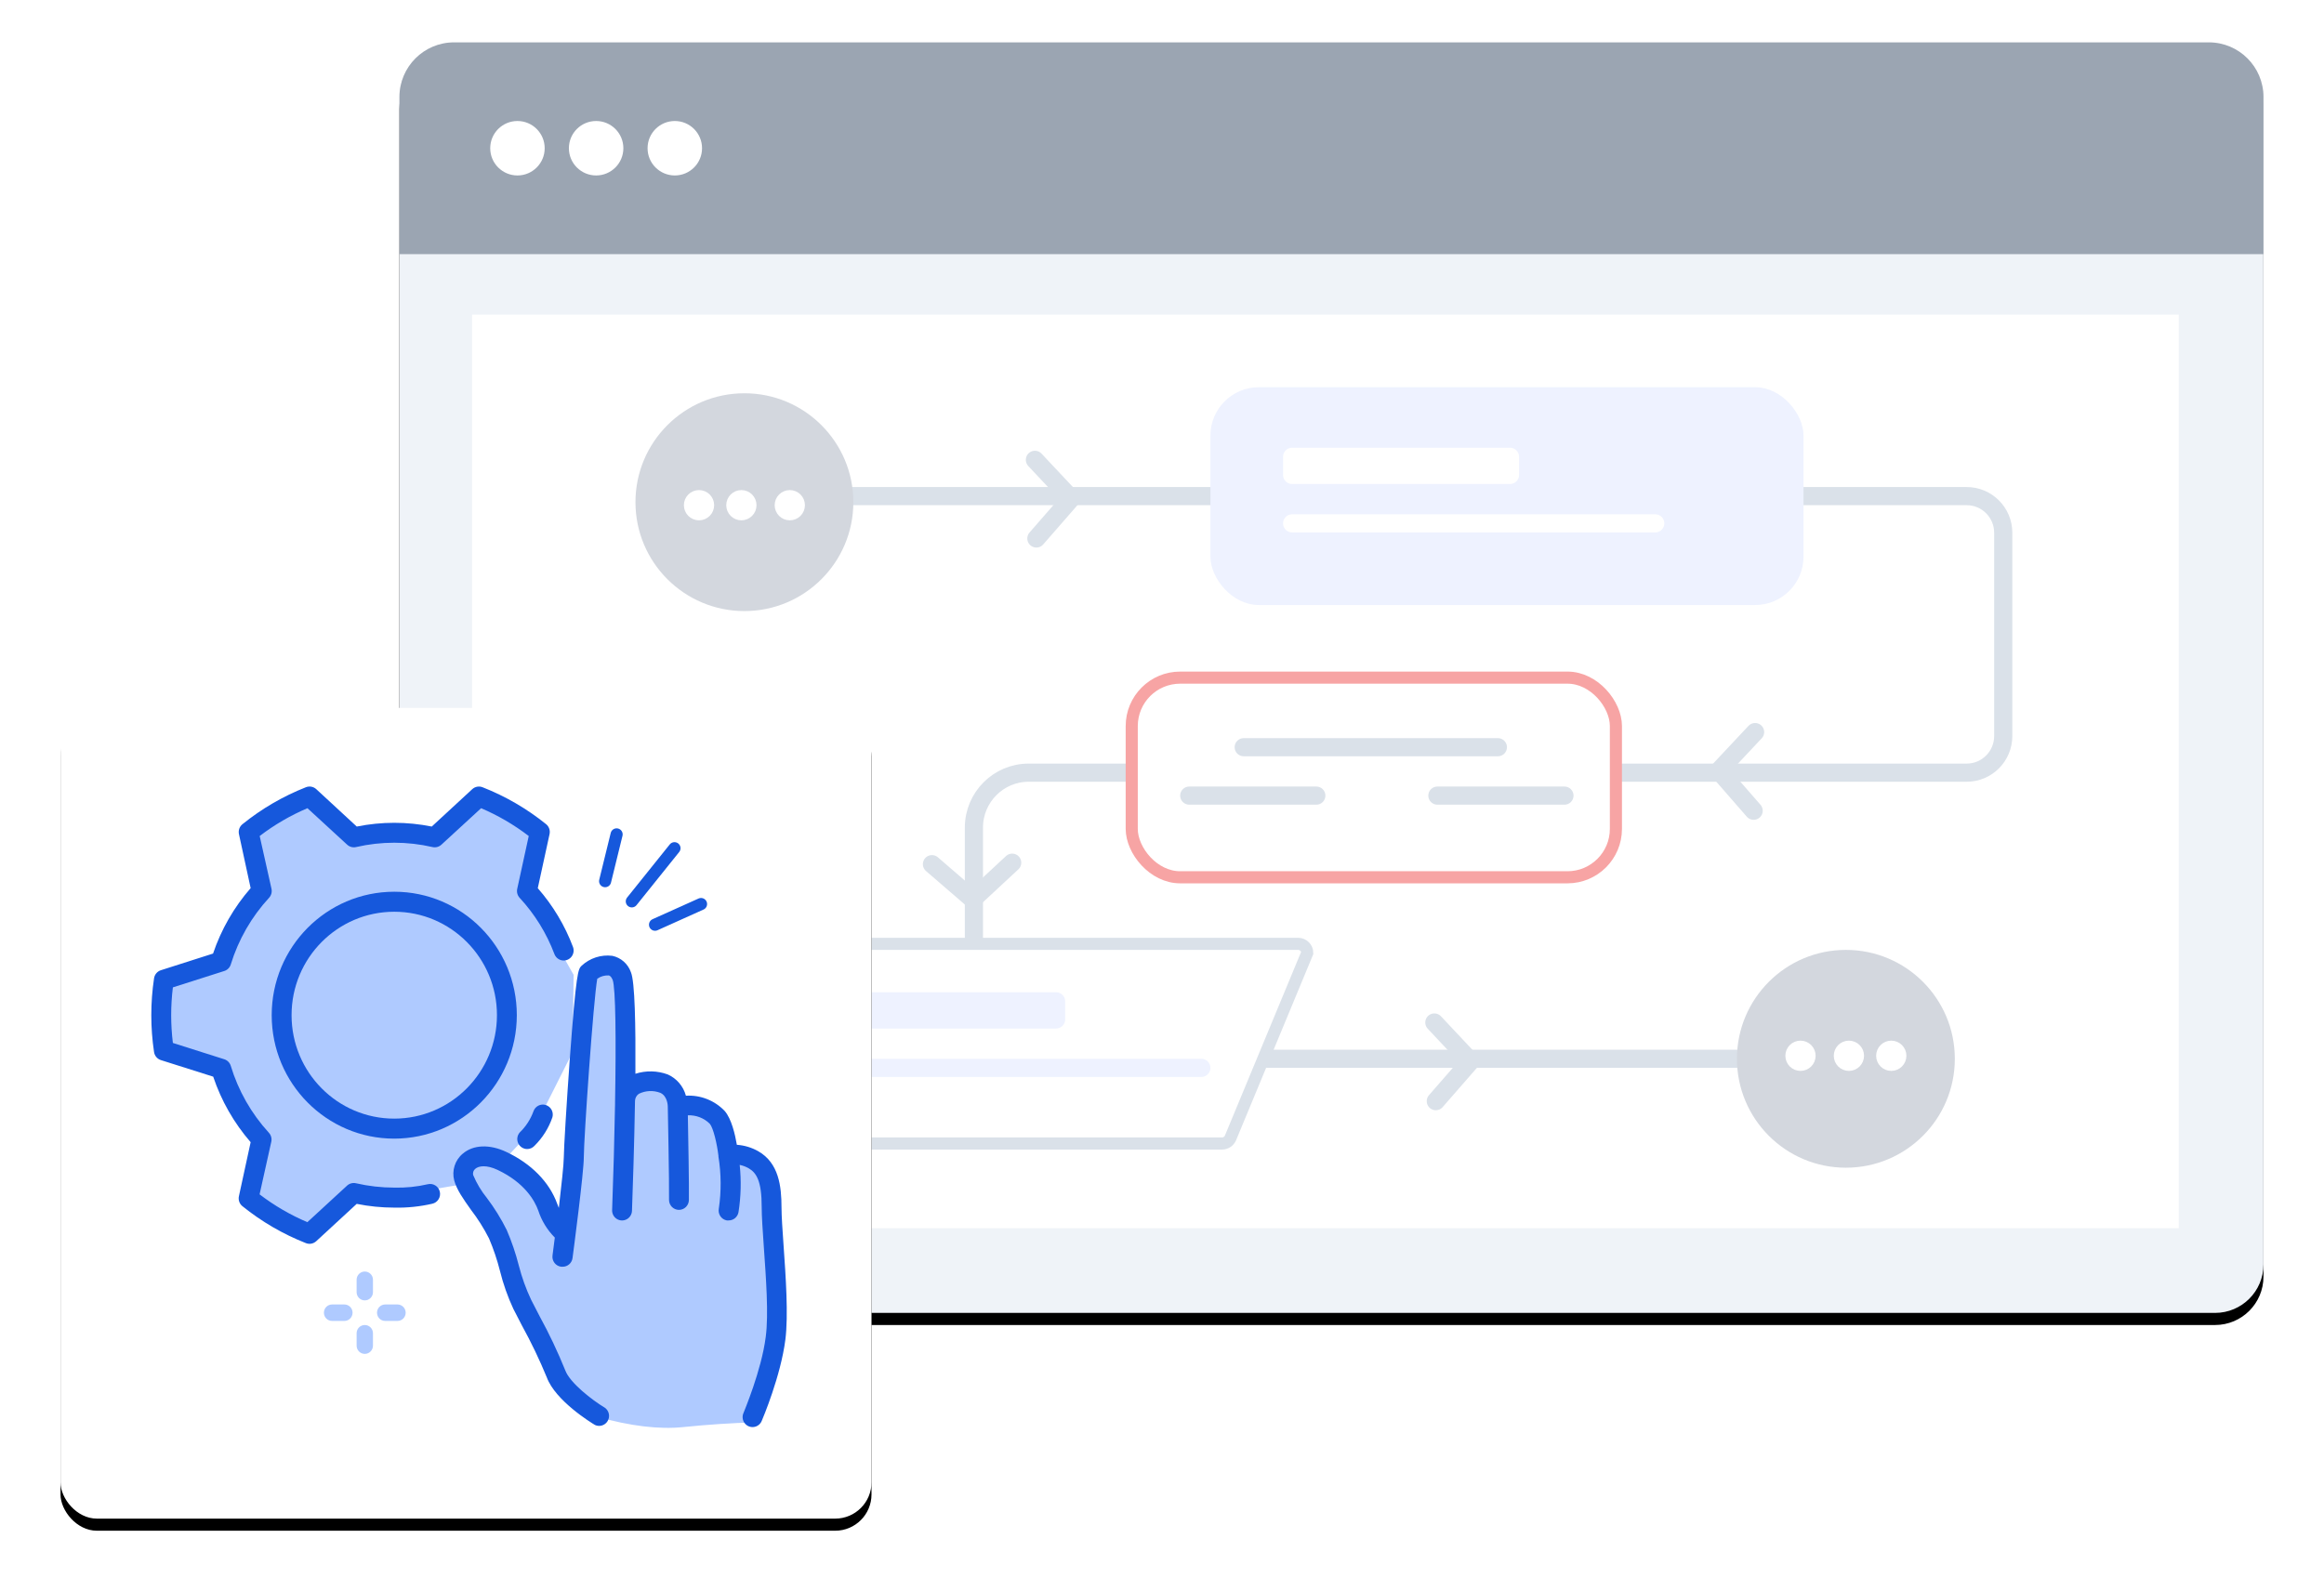
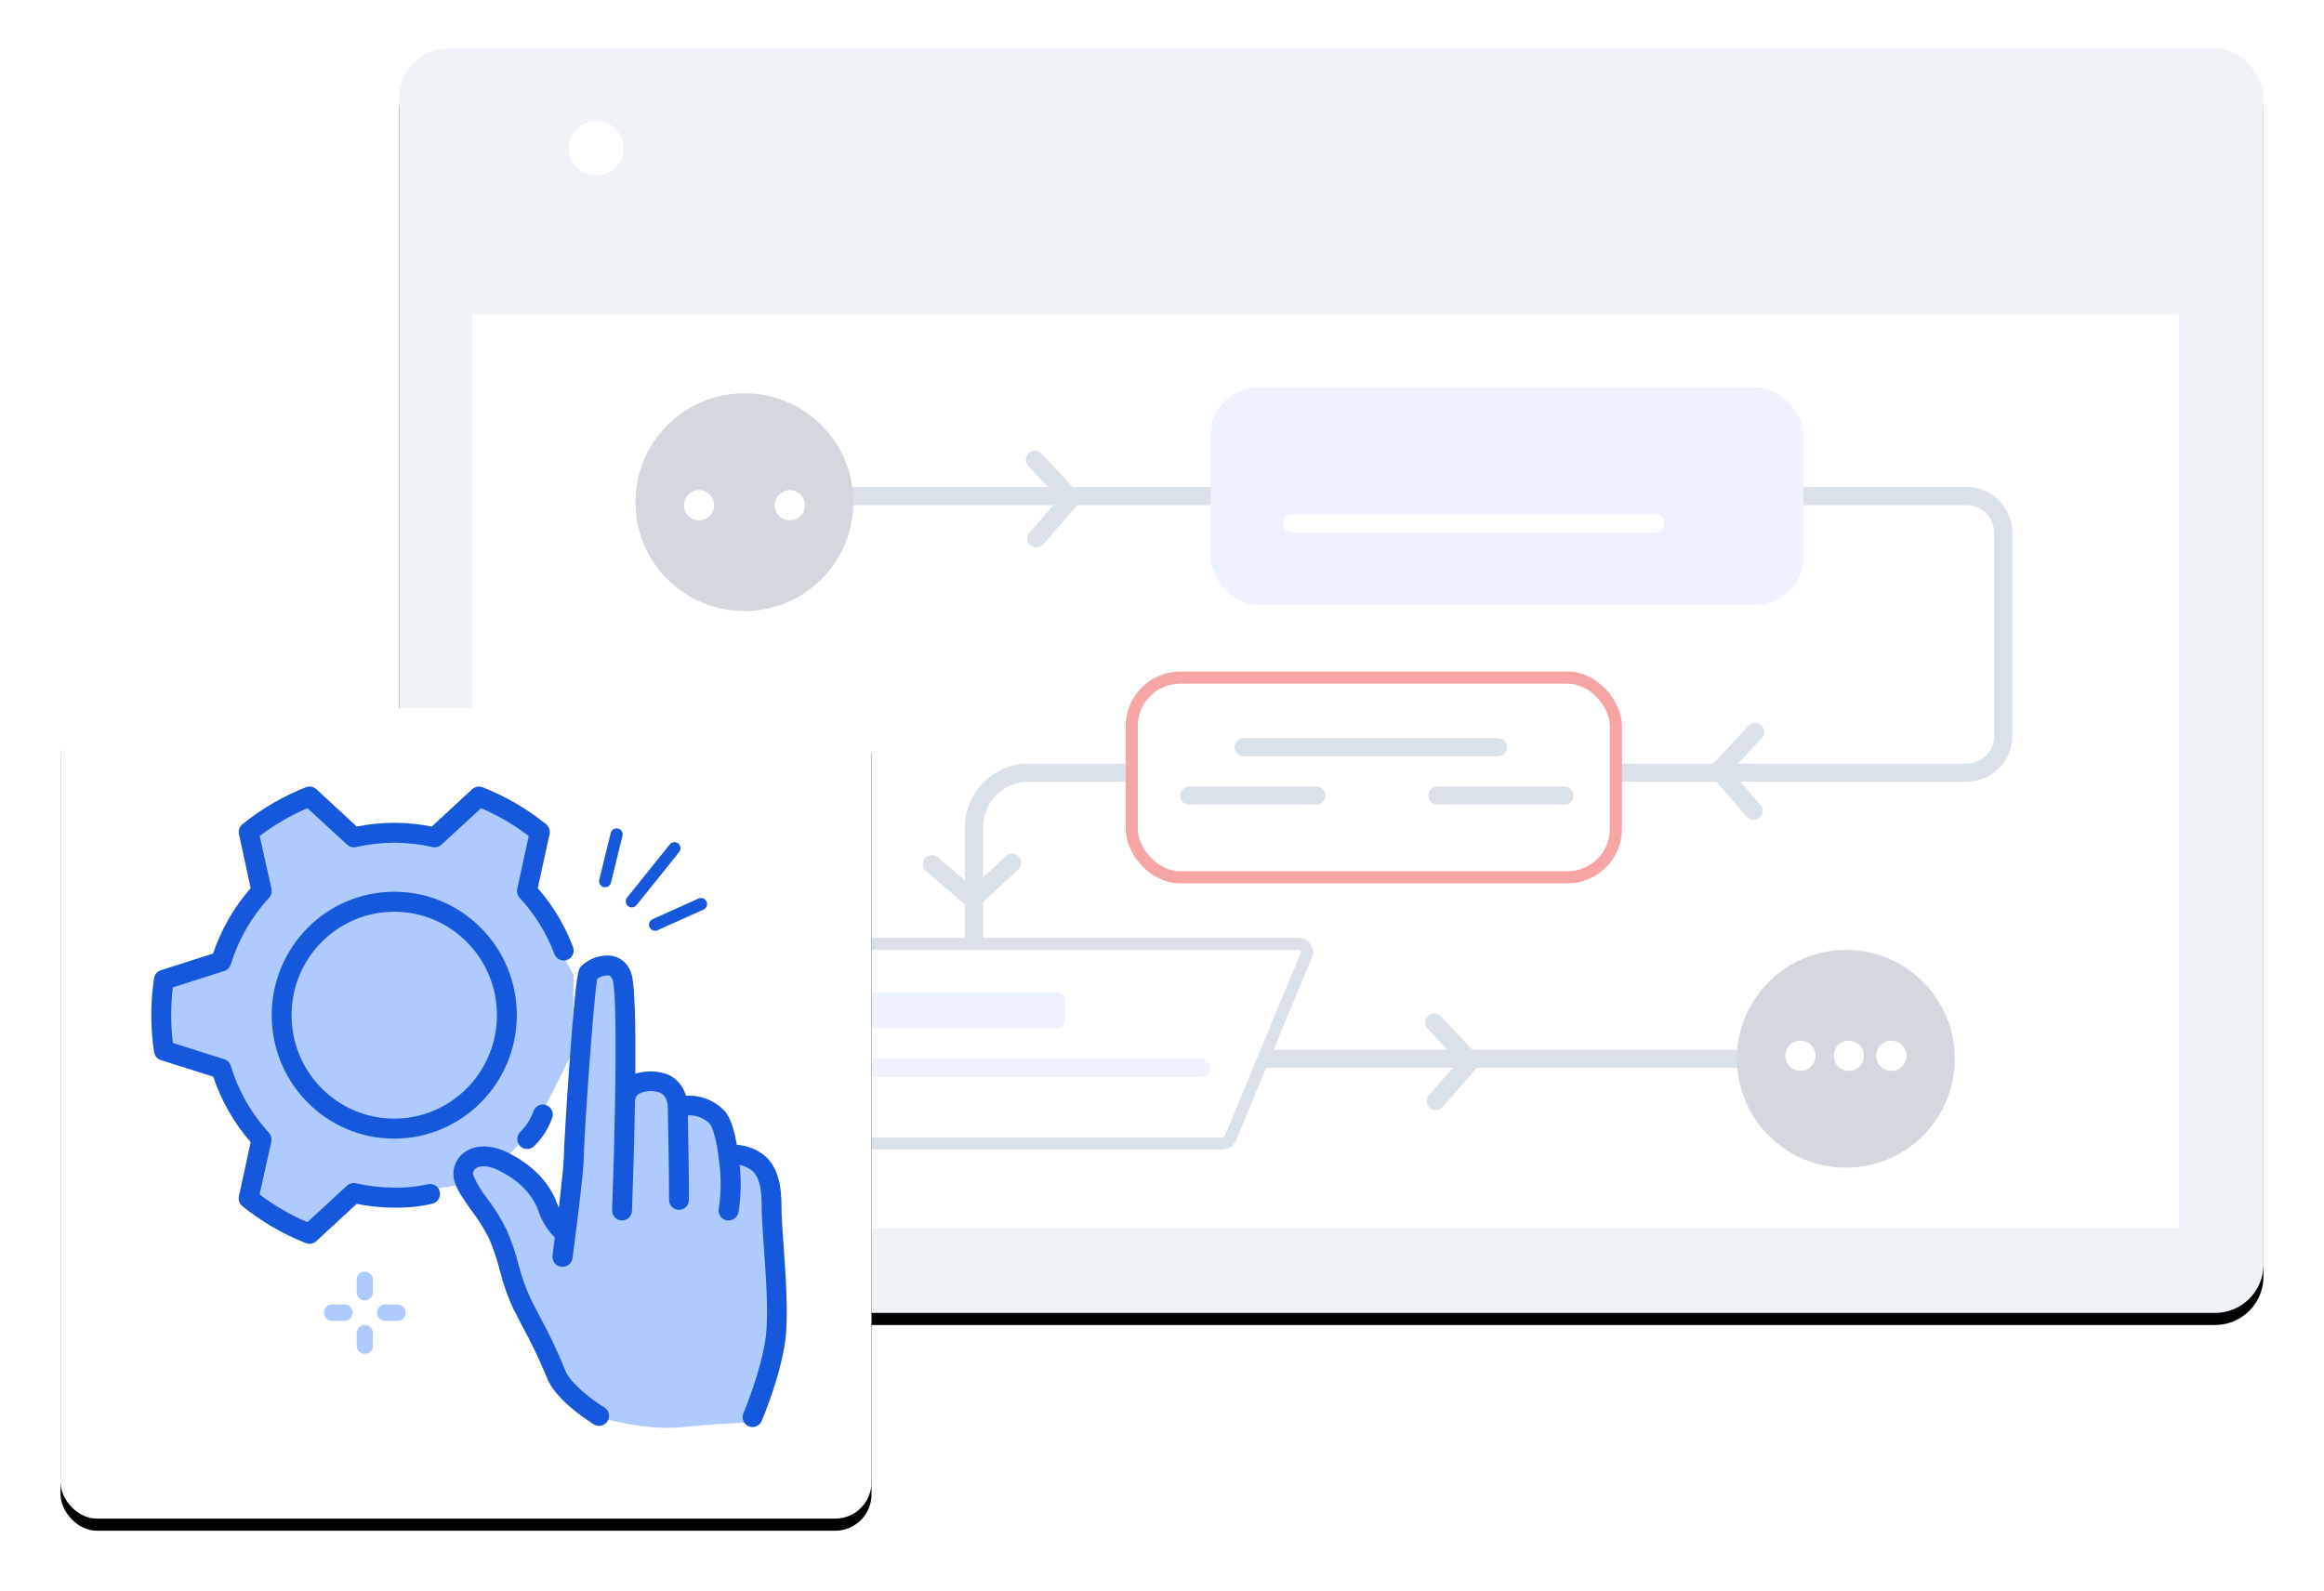
<svg xmlns="http://www.w3.org/2000/svg" xmlns:xlink="http://www.w3.org/1999/xlink" width="384px" height="263px" viewBox="0 0 384 263" version="1.1">
  <title>Automation-Of-Lab-Workflows</title>
  <defs>
    <rect id="path-1" x="56" y="1" width="308" height="209" rx="8" />
    <filter x="-5.2%" y="-6.7%" width="110.4%" height="115.3%" filterUnits="objectBoundingBox" id="filter-2">
      <feOffset dx="0" dy="2" in="SourceAlpha" result="shadowOffsetOuter1" />
      <feGaussianBlur stdDeviation="5" in="shadowOffsetOuter1" result="shadowBlurOuter1" />
      <feColorMatrix values="0 0 0 0 0   0 0 0 0 0   0 0 0 0 0  0 0 0 0.1 0" type="matrix" in="shadowBlurOuter1" />
    </filter>
    <rect id="path-3" x="0" y="0" width="134" height="134" rx="6" />
    <filter x="-11.9%" y="-10.4%" width="123.9%" height="123.9%" filterUnits="objectBoundingBox" id="filter-4">
      <feOffset dx="0" dy="2" in="SourceAlpha" result="shadowOffsetOuter1" />
      <feGaussianBlur stdDeviation="5" in="shadowOffsetOuter1" result="shadowBlurOuter1" />
      <feColorMatrix values="0 0 0 0 0   0 0 0 0 0   0 0 0 0 0  0 0 0 0.1 0" type="matrix" in="shadowBlurOuter1" />
    </filter>
  </defs>
  <g id="Page-1" stroke="none" stroke-width="1" fill="none" fill-rule="evenodd">
    <g id="Clinical-Laboratory-Workflows" transform="translate(-397, -4428)">
      <g id="Automation-Of-Lab-Workflows" transform="translate(407, 4435)">
        <g id="Rectangle">
          <use fill="black" fill-opacity="1" filter="url(#filter-2)" xlink:href="#path-1" />
          <use fill="#EFF3F8" fill-rule="evenodd" xlink:href="#path-1" />
        </g>
-         <path d="M65.032,0 L354.968,0 C359.956,0 364,4.043 364,9.03 L364,35 L364,35 L56,35 L56,9.03 C56,4.043 60.044,0 65.032,0 Z" id="Rectangle" fill="#9BA5B2" fill-rule="nonzero" />
-         <circle id="Oval" fill="#FFFFFF" fill-rule="nonzero" cx="75.5" cy="17.5" r="4.5" />
        <circle id="Oval-Copy-7" fill="#FFFFFF" fill-rule="nonzero" cx="88.5" cy="17.5" r="4.5" />
-         <circle id="Oval-Copy-8" fill="#FFFFFF" fill-rule="nonzero" cx="101.5" cy="17.5" r="4.5" />
        <g id="Group-22" transform="translate(68, 45)" fill="#FFFFFF" fill-rule="nonzero">
          <g id="Mask">
            <rect id="path-3" x="0" y="0" width="282" height="151" />
          </g>
        </g>
        <path d="M115,75 L208.046,75 L314.963,75 C318.297,75 321,77.709 321,81.052 L321,114.655 C321,117.998 318.297,120.707 314.963,120.707 L205.494,120.707 L205.494,120.707 L159.977,120.707 C154.976,120.707 150.922,124.771 150.922,129.784 L150.922,158.923 C150.922,163.936 154.976,168 159.977,168 L295.761,168 L295.761,168" id="Path-14" stroke="#DAE1E9" stroke-width="3" />
        <path d="M113,94 C122.941,94 131,85.941 131,76 C131,66.059 122.941,58 113,58 C103.059,58 95,66.059 95,76 C95,85.941 103.059,94 113,94 Z" id="Oval" fill="#D3D7DE" fill-rule="nonzero" />
        <path d="M105.5,78 C106.328,78 107,77.328 107,76.5 C107,75.672 106.328,75 105.5,75 C104.672,75 104,75.672 104,76.5 C104,77.328 104.672,78 105.5,78 Z" id="Oval" stroke="#FFFFFF" stroke-width="2" fill="#FFFFFF" fill-rule="nonzero" />
-         <path d="M112.5,78 C113.328,78 114,77.328 114,76.5 C114,75.672 113.328,75 112.5,75 C111.672,75 111,75.672 111,76.5 C111,77.328 111.672,78 112.5,78 Z" id="Oval-Copy-11" stroke="#FFFFFF" stroke-width="2" fill="#FFFFFF" fill-rule="nonzero" />
        <path d="M120.5,78 C121.328,78 122,77.328 122,76.5 C122,75.672 121.328,75 120.5,75 C119.672,75 119,75.672 119,76.5 C119,77.328 119.672,78 120.5,78 Z" id="Oval-Copy-12" stroke="#FFFFFF" stroke-width="2" fill="#FFFFFF" fill-rule="nonzero" />
        <circle id="Oval-Copy-10" fill="#D3D7DE" fill-rule="nonzero" cx="295" cy="168" r="18" />
        <circle id="Oval" stroke="#FFFFFF" stroke-width="2" fill="#FFFFFF" fill-rule="nonzero" cx="287.5" cy="167.5" r="1.5" />
        <circle id="Oval-Copy-11" stroke="#FFFFFF" stroke-width="2" fill="#FFFFFF" fill-rule="nonzero" cx="295.5" cy="167.5" r="1.5" />
        <circle id="Oval-Copy-12" stroke="#FFFFFF" stroke-width="2" fill="#FFFFFF" fill-rule="nonzero" cx="302.5" cy="167.5" r="1.5" />
        <rect id="Rectangle" fill="#EEF2FF" fill-rule="nonzero" x="190" y="57" width="98" height="36" rx="8" />
-         <path d="M203.5,67 L239.5,67 C240.328,67 241,67.672 241,68.5 L241,71.5 C241,72.328 240.328,73 239.5,73 L203.5,73 C202.672,73 202,72.328 202,71.5 L202,68.5 C202,67.672 202.672,67 203.5,67 Z" id="Rectangle" fill="#FFFFFF" fill-rule="nonzero" />
        <path d="M203.5,78 L263.5,78 C264.328,78 265,78.672 265,79.5 C265,80.328 264.328,81 263.5,81 L203.5,81 C202.672,81 202,80.328 202,79.5 C202,78.672 202.672,78 203.5,78 Z" id="Rectangle-Copy-33" fill="#FFFFFF" fill-rule="nonzero" />
        <rect id="Rectangle-Copy-31" stroke="#F7A4A4" stroke-width="2" fill="#FFFFFF" fill-rule="nonzero" x="177" y="105" width="80" height="33" rx="8" />
        <path d="M195.5,115 L237.5,115 C238.328,115 239,115.672 239,116.5 C239,117.328 238.328,118 237.5,118 L195.5,118 C194.672,118 194,117.328 194,116.5 C194,115.672 194.672,115 195.5,115 Z" id="Rectangle-Copy-34" fill="#DAE1E9" fill-rule="nonzero" />
        <path d="M186.5,123 L207.5,123 C208.328,123 209,123.672 209,124.5 C209,125.328 208.328,126 207.5,126 L186.5,126 C185.672,126 185,125.328 185,124.5 C185,123.672 185.672,123 186.5,123 Z" id="Rectangle-Copy-35" fill="#DAE1E9" fill-rule="nonzero" />
        <path d="M227.5,123 L248.5,123 C249.328,123 250,123.672 250,124.5 C250,125.328 249.328,126 248.5,126 L227.5,126 C226.672,126 226,125.328 226,124.5 C226,123.672 226.672,123 227.5,123 Z" id="Rectangle-Copy-36" fill="#DAE1E9" fill-rule="nonzero" />
        <path d="M204.492,149 C204.908,149 205.285,149.168 205.558,149.439 C205.831,149.711 206,150.086 206,150.5 L206,150.5 L193.316,181.077 C193.199,181.356 193.003,181.587 192.76,181.748 C192.517,181.909 192.228,182 191.923,182 L191.923,182 L115.508,182 C115.092,182 114.715,181.832 114.442,181.561 C114.169,181.289 114,180.914 114,180.5 L114,180.5 L126.684,149.923 C126.801,149.644 126.997,149.413 127.24,149.252 C127.483,149.091 127.772,149 128.077,149 L128.077,149 L204.492,149 Z" id="Rectangle-Copy-32" stroke="#DAE1E9" stroke-width="2" fill="#FFFFFF" fill-rule="nonzero" />
        <path d="M128.5,157 L164.5,157 C165.328,157 166,157.672 166,158.5 L166,161.5 C166,162.328 165.328,163 164.5,163 L128.5,163 C127.672,163 127,162.328 127,161.5 L127,158.5 C127,157.672 127.672,157 128.5,157 Z" id="Rectangle-Copy-39" fill="#EEF2FF" fill-rule="nonzero" />
        <polyline id="Path-16" stroke="#DAE1E9" stroke-width="3" stroke-linecap="round" stroke-linejoin="round" points="161 69 167 75.395 161.242 82" />
        <path d="M128.5,168 L188.5,168 C189.328,168 190,168.672 190,169.5 C190,170.328 189.328,171 188.5,171 L128.5,171 C127.672,171 127,170.328 127,169.5 C127,168.672 127.672,168 128.5,168 Z" id="Rectangle-Copy-40" fill="#EEF2FF" fill-rule="nonzero" />
        <polyline id="Path-16-Copy-3" stroke="#DAE1E9" stroke-width="3" stroke-linecap="round" stroke-linejoin="round" transform="translate(150.618, 138.618) rotate(90) translate(-150.618, -138.618) " points="147.587 131.989 153.648 138.511 147.832 145.247" />
        <polyline id="Path-16-Copy-2" stroke="#DAE1E9" stroke-width="3" stroke-linecap="round" stroke-linejoin="round" points="227 162 233 168.395 227.242 175" />
        <polyline id="Path-16-Copy" stroke="#DAE1E9" stroke-width="3" stroke-linecap="round" stroke-linejoin="round" transform="translate(277, 120.5) scale(-1, 1) translate(-277, -120.5) " points="274 114 280 120.395 274.242 127" />
        <g id="path-5" transform="translate(0, 110)">
          <use fill="black" fill-opacity="1" filter="url(#filter-4)" xlink:href="#path-3" />
          <use fill="#FFFFFF" fill-rule="evenodd" xlink:href="#path-3" />
        </g>
        <g id="gear" transform="translate(15, 123)">
          <path d="M73.667,104.17 C79.197,105.713 83.935,106.28 87.884,105.872 C91.833,105.464 95.792,105.201 99.763,105.085 L104.028,89.235 L102.36,63.173 L95.763,59.688 L92.78,53 L86.347,53 L83.492,48.246 L77.454,50.541 L77.454,29.325 L72.16,30.683 L68.299,75.58 L66.338,70.512 L62.397,64.929 L54.052,61.275 L51.787,63.173 L58.089,75.58 L65.263,93.772 L73.667,104.17 Z" id="Path-30" fill="#AFCAFF" fill-rule="nonzero" />
          <polygon id="Path-32" fill="#AFCAFF" fill-rule="nonzero" points="63.405 56.24 69.62 43.884 69.783 31.13 62.016 17.387 63.405 7.928 53.743 1.717 46.149 7.928 33.284 7.928 26.414 1.717 15.436 7.928 18.16 17.387 11.328 28.979 1.727 32.841 1.727 43.764 11.328 47.161 18.16 58.196 16.537 67.662 26.414 74.038 33.284 66.901 40.145 67.662 51.787 65.672 58.141 61.907" />
          <path d="M79.251,30.698 C78.767,29.309 77.597,28.277 76.166,27.978 C74.314,27.748 72.456,28.353 71.087,29.631 C70.537,30.177 70.209,30.516 69.134,45.241 C68.634,52.103 68.158,59.899 68.158,61.288 C68.158,62.363 67.764,65.968 67.337,69.647 C67.247,69.432 67.157,69.209 67.066,68.952 C65.778,65.389 62.8,62.338 58.664,60.395 C55.907,59.089 53.216,59.188 51.468,60.676 C50.171,61.751 49.619,63.491 50.057,65.124 C50.475,66.654 51.55,68.167 52.797,69.928 C53.943,71.417 54.949,73.012 55.8,74.69 C56.544,76.433 57.15,78.233 57.614,80.072 C58.149,82.231 58.891,84.333 59.829,86.347 C60.272,87.215 60.748,88.141 61.241,89.084 C62.767,91.856 64.137,94.713 65.343,97.641 C66.771,101.519 72.654,105.131 73.319,105.528 C74.086,105.878 74.99,105.586 75.413,104.853 C75.836,104.12 75.641,103.183 74.96,102.684 C72.827,101.403 69.151,98.55 68.396,96.484 C67.158,93.424 65.745,90.44 64.162,87.546 C63.678,86.612 63.202,85.702 62.767,84.843 C61.907,83.022 61.223,81.123 60.724,79.171 C60.214,77.164 59.547,75.202 58.73,73.301 C57.803,71.434 56.704,69.66 55.448,68.001 C54.526,66.864 53.769,65.6 53.199,64.248 C53.083,63.857 53.216,63.433 53.536,63.181 C54.102,62.694 55.374,62.495 57.22,63.363 C61.725,65.496 63.358,68.473 63.932,70.06 C64.481,71.754 65.42,73.292 66.673,74.549 C66.525,75.707 66.394,76.732 66.295,77.493 C66.232,77.936 66.351,78.385 66.623,78.739 C66.895,79.093 67.298,79.32 67.739,79.369 L67.961,79.369 C68.79,79.377 69.494,78.759 69.602,77.931 C69.791,76.492 71.464,63.801 71.464,61.272 C71.464,58.196 73.048,35.303 73.688,31.764 C74.233,31.382 74.887,31.19 75.551,31.219 C75.674,31.219 75.961,31.31 76.232,31.954 C76.732,33.335 76.806,41.826 76.626,52.218 L76.626,52.4 C76.626,52.4 76.626,52.4 76.626,52.458 C76.527,58.039 76.355,64.157 76.142,70.002 C76.12,70.593 76.412,71.151 76.909,71.465 C77.406,71.78 78.031,71.803 78.55,71.527 C79.069,71.251 79.402,70.717 79.424,70.126 C79.555,66.497 79.801,59.271 79.924,51.937 C79.943,51.475 80.177,51.049 80.556,50.788 C81.659,50.245 82.934,50.182 84.084,50.615 C85.34,51.16 85.34,52.863 85.34,52.913 C85.34,53.037 85.594,65.505 85.545,68.316 C85.545,69.229 86.28,69.969 87.186,69.969 C88.092,69.969 88.827,69.229 88.827,68.316 C88.868,66.017 88.72,57.824 88.655,54.343 C90.004,54.279 91.319,54.785 92.282,55.741 C92.856,56.41 93.479,59.048 93.709,61.032 L93.709,61.09 C93.709,61.09 93.709,61.131 93.709,61.156 C94.174,64.015 94.193,66.93 93.767,69.796 C93.69,70.228 93.788,70.672 94.037,71.032 C94.286,71.392 94.667,71.637 95.096,71.714 C95.192,71.722 95.288,71.722 95.383,71.714 C96.188,71.726 96.883,71.148 97.024,70.349 C97.431,67.765 97.498,65.138 97.221,62.537 C97.733,62.64 98.226,62.825 98.682,63.082 C99.986,63.826 100.864,65.199 100.856,69.49 C100.856,71.052 101.02,73.375 101.209,76.104 C101.554,81.064 102.03,87.249 101.521,90.986 C100.815,96.541 97.894,103.387 97.869,103.494 C97.605,104.042 97.66,104.692 98.014,105.186 C98.368,105.68 98.963,105.938 99.562,105.857 C100.161,105.777 100.668,105.371 100.881,104.801 C101.012,104.503 104.007,97.434 104.77,91.407 C105.279,87.389 104.836,81.023 104.475,75.914 C104.294,73.284 104.13,71.019 104.13,69.572 C104.13,66.059 103.679,62.214 100.29,60.279 C99.205,59.663 97.996,59.298 96.753,59.213 C96.466,57.502 95.859,54.914 94.751,53.632 C93.085,51.881 90.738,50.956 88.335,51.102 C87.911,49.537 86.811,48.247 85.34,47.589 C83.618,46.954 81.737,46.913 79.99,47.473 C80.039,39.478 79.908,32.244 79.251,30.698 L79.251,30.698 Z" id="Path" fill="#1658DC" fill-rule="nonzero" />
          <path d="M60.395,37.791 C60.395,26.522 51.329,17.387 40.145,17.387 C28.96,17.387 19.894,26.522 19.894,37.791 C19.894,49.061 28.96,58.196 40.145,58.196 C51.323,58.182 60.382,49.055 60.395,37.791 Z M40.145,54.889 C30.773,54.889 23.176,47.234 23.176,37.791 C23.176,28.349 30.773,20.694 40.145,20.694 C49.516,20.694 57.113,28.349 57.113,37.791 C57.104,47.23 49.512,54.88 40.145,54.889 L40.145,54.889 Z" id="Shape" fill="#1658DC" fill-rule="nonzero" />
          <path d="M1.587,45.216 L10.228,47.952 C11.563,51.937 13.666,55.618 16.415,58.783 L14.478,67.704 C14.34,68.32 14.563,68.962 15.052,69.357 C18.223,71.919 21.762,73.979 25.547,75.467 C26.13,75.697 26.793,75.571 27.254,75.145 L33.941,68.977 C35.981,69.389 38.056,69.596 40.136,69.597 C42.255,69.647 44.372,69.43 46.438,68.952 C47.322,68.749 47.875,67.863 47.673,66.972 C47.471,66.082 46.591,65.525 45.708,65.728 C43.882,66.153 42.01,66.342 40.136,66.29 C38.01,66.289 35.891,66.048 33.818,65.571 C33.295,65.451 32.746,65.596 32.349,65.959 L25.785,72.003 C22.975,70.807 20.323,69.263 17.892,67.406 L19.828,58.7 C19.943,58.17 19.793,57.617 19.426,57.22 C16.531,54.059 14.379,50.281 13.132,46.167 C12.974,45.647 12.572,45.239 12.057,45.075 L3.565,42.38 C3.191,39.33 3.191,36.245 3.565,33.195 L12.025,30.499 C12.552,30.345 12.968,29.936 13.132,29.408 C14.394,25.303 16.556,21.536 19.459,18.387 C19.826,17.99 19.976,17.437 19.861,16.907 L17.908,8.177 C20.34,6.32 22.991,4.776 25.801,3.58 L32.366,9.615 C32.763,9.979 33.311,10.124 33.835,10.004 C37.99,9.045 42.307,9.045 46.463,10.004 C46.986,10.124 47.534,9.979 47.931,9.615 L54.496,3.58 C57.298,4.778 59.941,6.322 62.365,8.177 L60.461,16.916 C60.346,17.445 60.496,17.998 60.863,18.395 C63.358,21.088 65.309,24.245 66.607,27.688 C66.815,28.241 67.3,28.639 67.879,28.734 C68.457,28.828 69.042,28.605 69.413,28.147 C69.784,27.689 69.884,27.067 69.676,26.514 C68.334,22.949 66.363,19.658 63.858,16.8 L65.803,7.871 C65.941,7.254 65.718,6.613 65.228,6.217 C62.057,3.659 58.519,1.602 54.734,0.116 C54.15,-0.114 53.488,0.011 53.027,0.438 L46.34,6.614 C42.25,5.788 38.039,5.788 33.949,6.614 L27.254,0.43 C26.791,0.006 26.129,-0.116 25.547,0.116 C21.765,1.605 18.229,3.665 15.061,6.226 C14.571,6.621 14.348,7.263 14.486,7.879 L16.415,16.792 C13.659,19.95 11.548,23.625 10.203,27.606 L1.587,30.359 C0.988,30.548 0.549,31.065 0.455,31.69 C-0.152,35.735 -0.152,39.848 0.455,43.893 C0.552,44.515 0.991,45.028 1.587,45.216 L1.587,45.216 Z" id="Path" fill="#1658DC" fill-rule="nonzero" />
          <path d="M63.308,59.387 C64.649,58.064 65.666,56.445 66.279,54.657 C66.514,53.796 66.028,52.902 65.181,52.638 C64.334,52.375 63.432,52.837 63.144,53.682 C62.664,55.004 61.89,56.198 60.88,57.171 C60.455,57.657 60.352,58.348 60.615,58.939 C60.878,59.53 61.459,59.912 62.102,59.916 C62.56,59.916 62.997,59.725 63.308,59.387 L63.308,59.387 Z" id="Path" fill="#1658DC" fill-rule="nonzero" />
          <path d="M35.275,84.931 C34.529,84.931 33.924,84.322 33.924,83.57 L33.924,81.521 C33.924,80.77 34.529,80.16 35.275,80.16 C36.021,80.16 36.626,80.77 36.626,81.521 L36.626,83.57 C36.626,84.322 36.021,84.931 35.275,84.931 Z" id="Path" fill="#AFCAFF" fill-rule="nonzero" />
          <path d="M35.275,93.772 C34.529,93.772 33.924,93.163 33.924,92.411 L33.924,90.363 C33.924,89.611 34.529,89.001 35.275,89.001 C36.021,89.001 36.626,89.611 36.626,90.363 L36.626,92.411 C36.626,93.163 36.021,93.772 35.275,93.772 Z" id="Path" fill="#AFCAFF" fill-rule="nonzero" />
          <path d="M40.679,88.327 L38.646,88.327 C37.9,88.327 37.295,87.718 37.295,86.966 C37.295,86.215 37.9,85.605 38.646,85.605 L40.679,85.605 C41.425,85.605 42.03,86.215 42.03,86.966 C42.03,87.718 41.425,88.327 40.679,88.327 Z" id="Path" fill="#AFCAFF" fill-rule="nonzero" />
          <path d="M31.904,88.327 L29.871,88.327 C29.125,88.327 28.52,87.718 28.52,86.966 C28.52,86.215 29.125,85.605 29.871,85.605 L31.904,85.605 C32.65,85.605 33.255,86.215 33.255,86.966 C33.255,87.718 32.65,88.327 31.904,88.327 Z" id="Path" fill="#AFCAFF" fill-rule="nonzero" />
          <line x1="79.396" y1="18.977" x2="86.446" y2="10.193" id="Path-22" stroke="#1658DC" stroke-width="2" stroke-linecap="round" />
          <line x1="74.985" y1="15.642" x2="76.883" y2="7.908" id="Path-22" stroke="#1658DC" stroke-width="2" stroke-linecap="round" />
          <line x1="83.232" y1="22.839" x2="90.834" y2="19.42" id="Path-22-Copy" stroke="#1658DC" stroke-width="2" stroke-linecap="round" />
        </g>
      </g>
    </g>
  </g>
</svg>